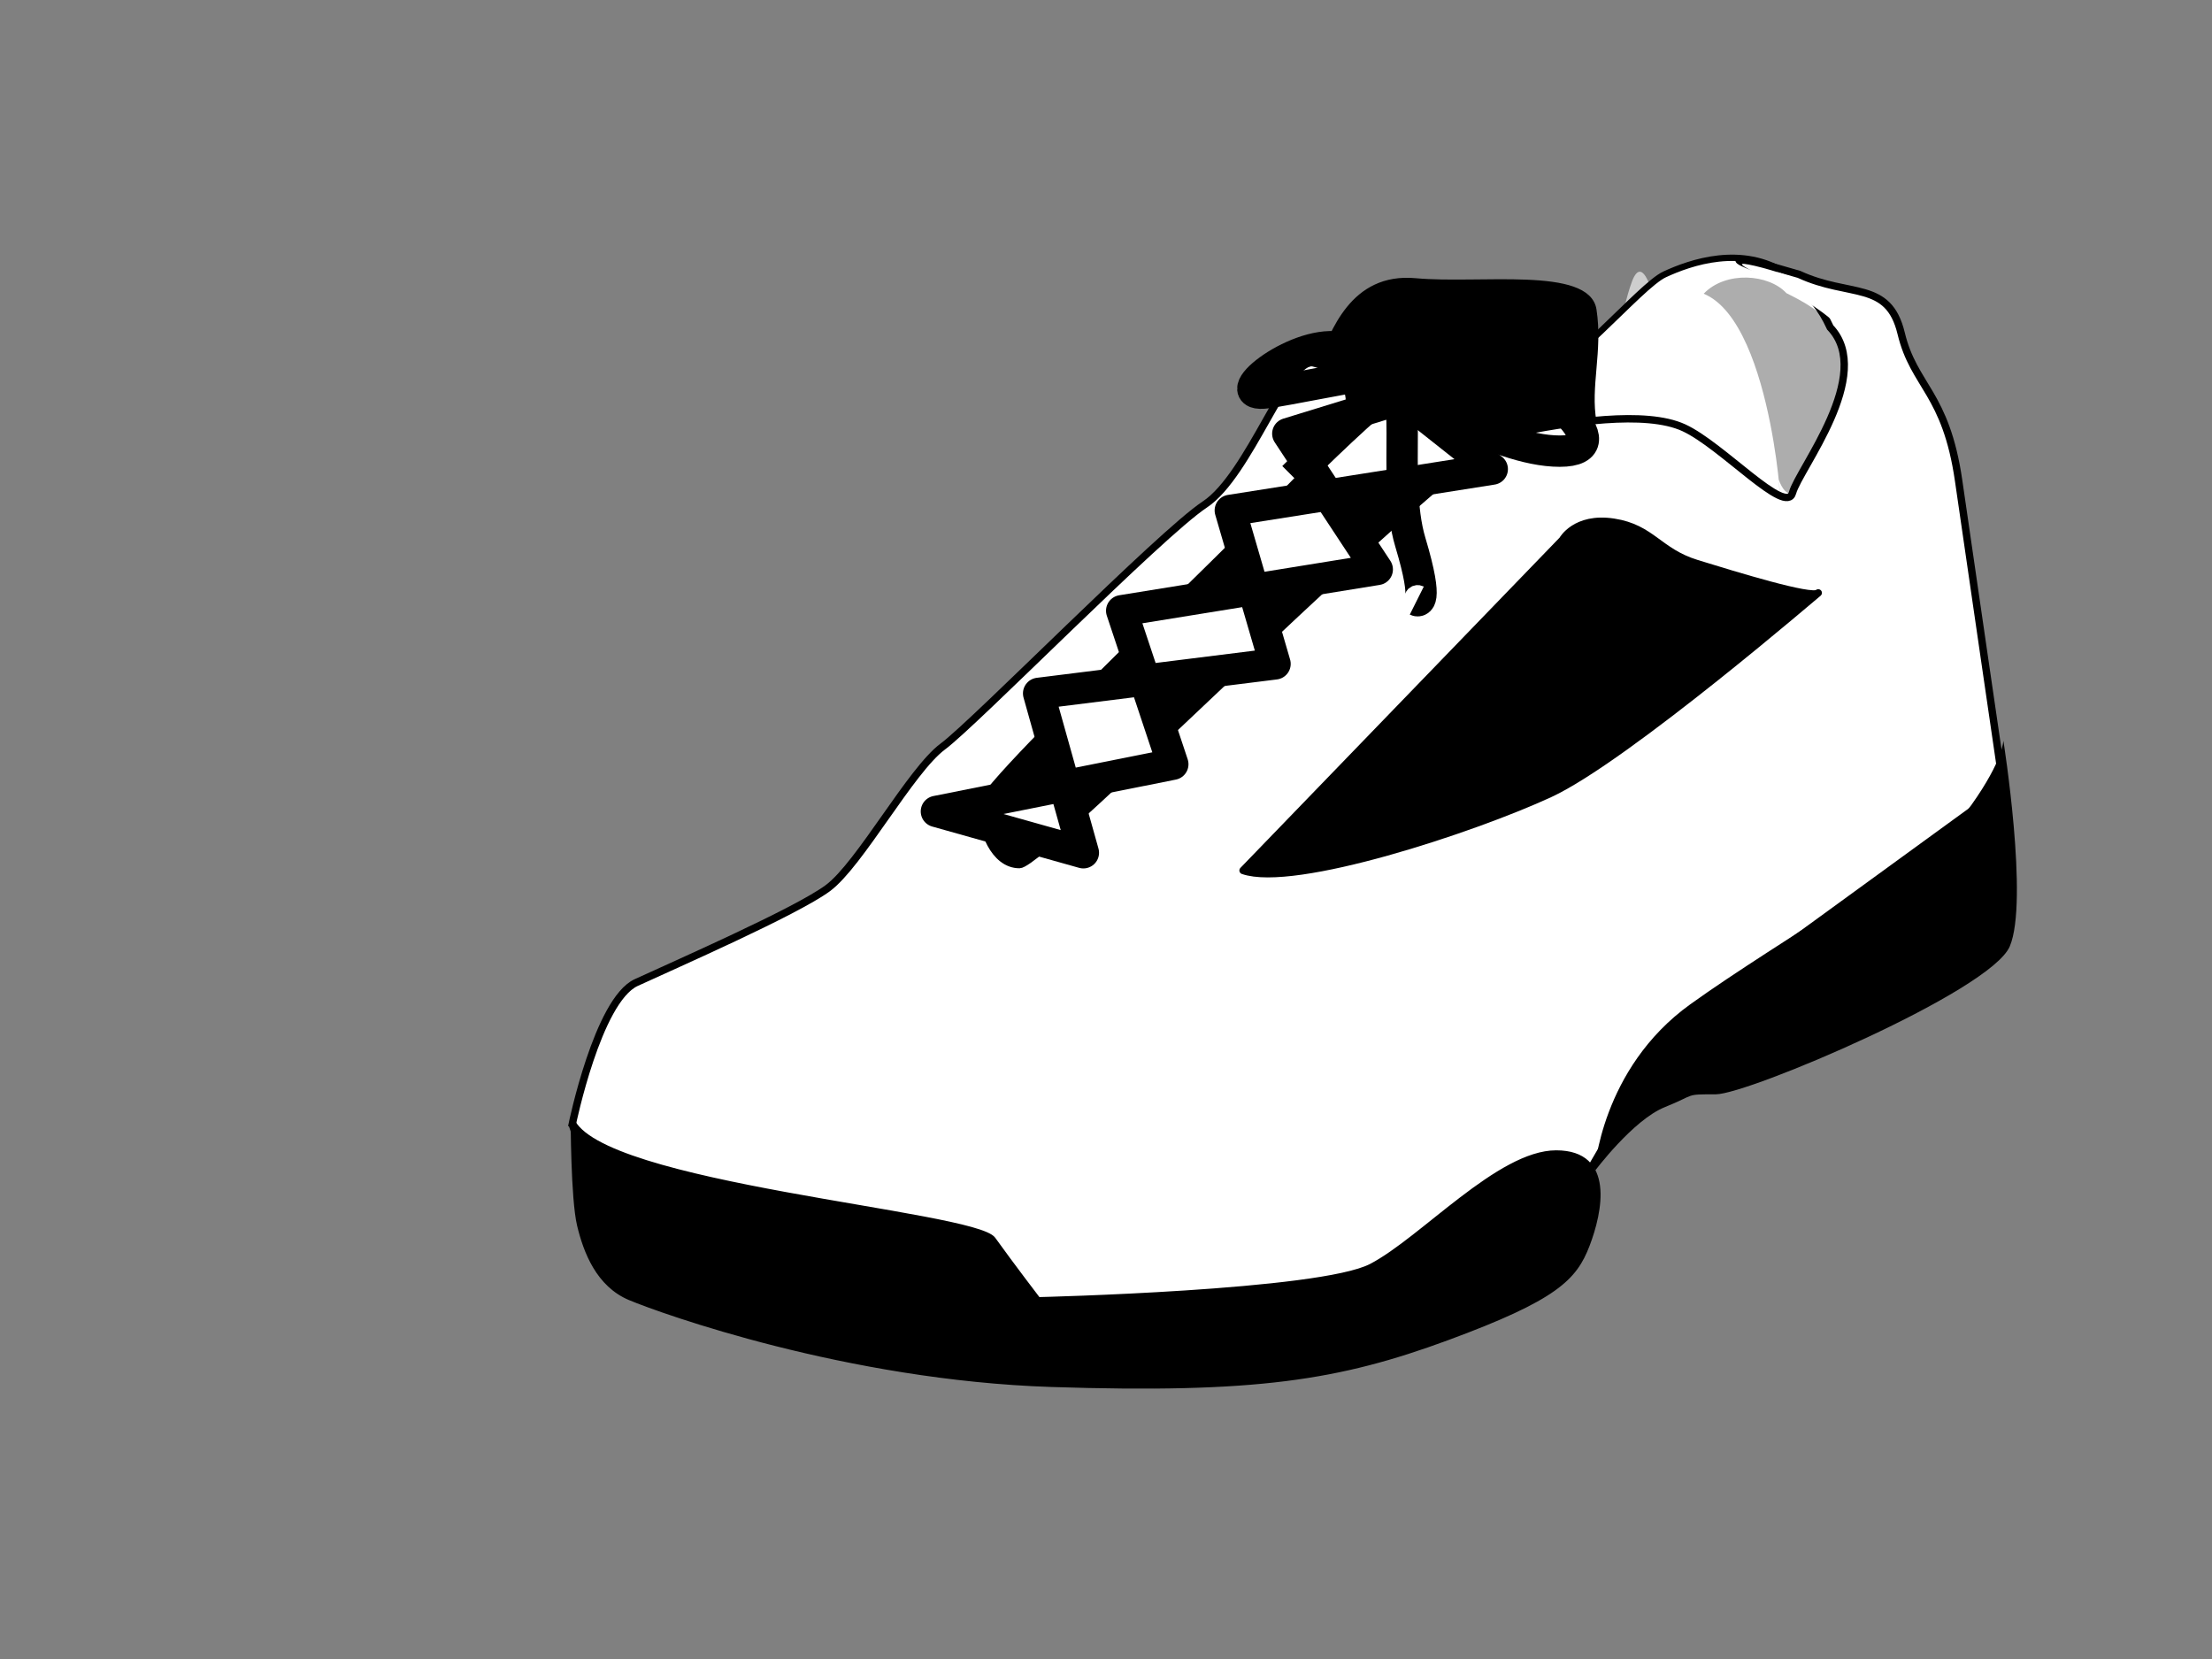
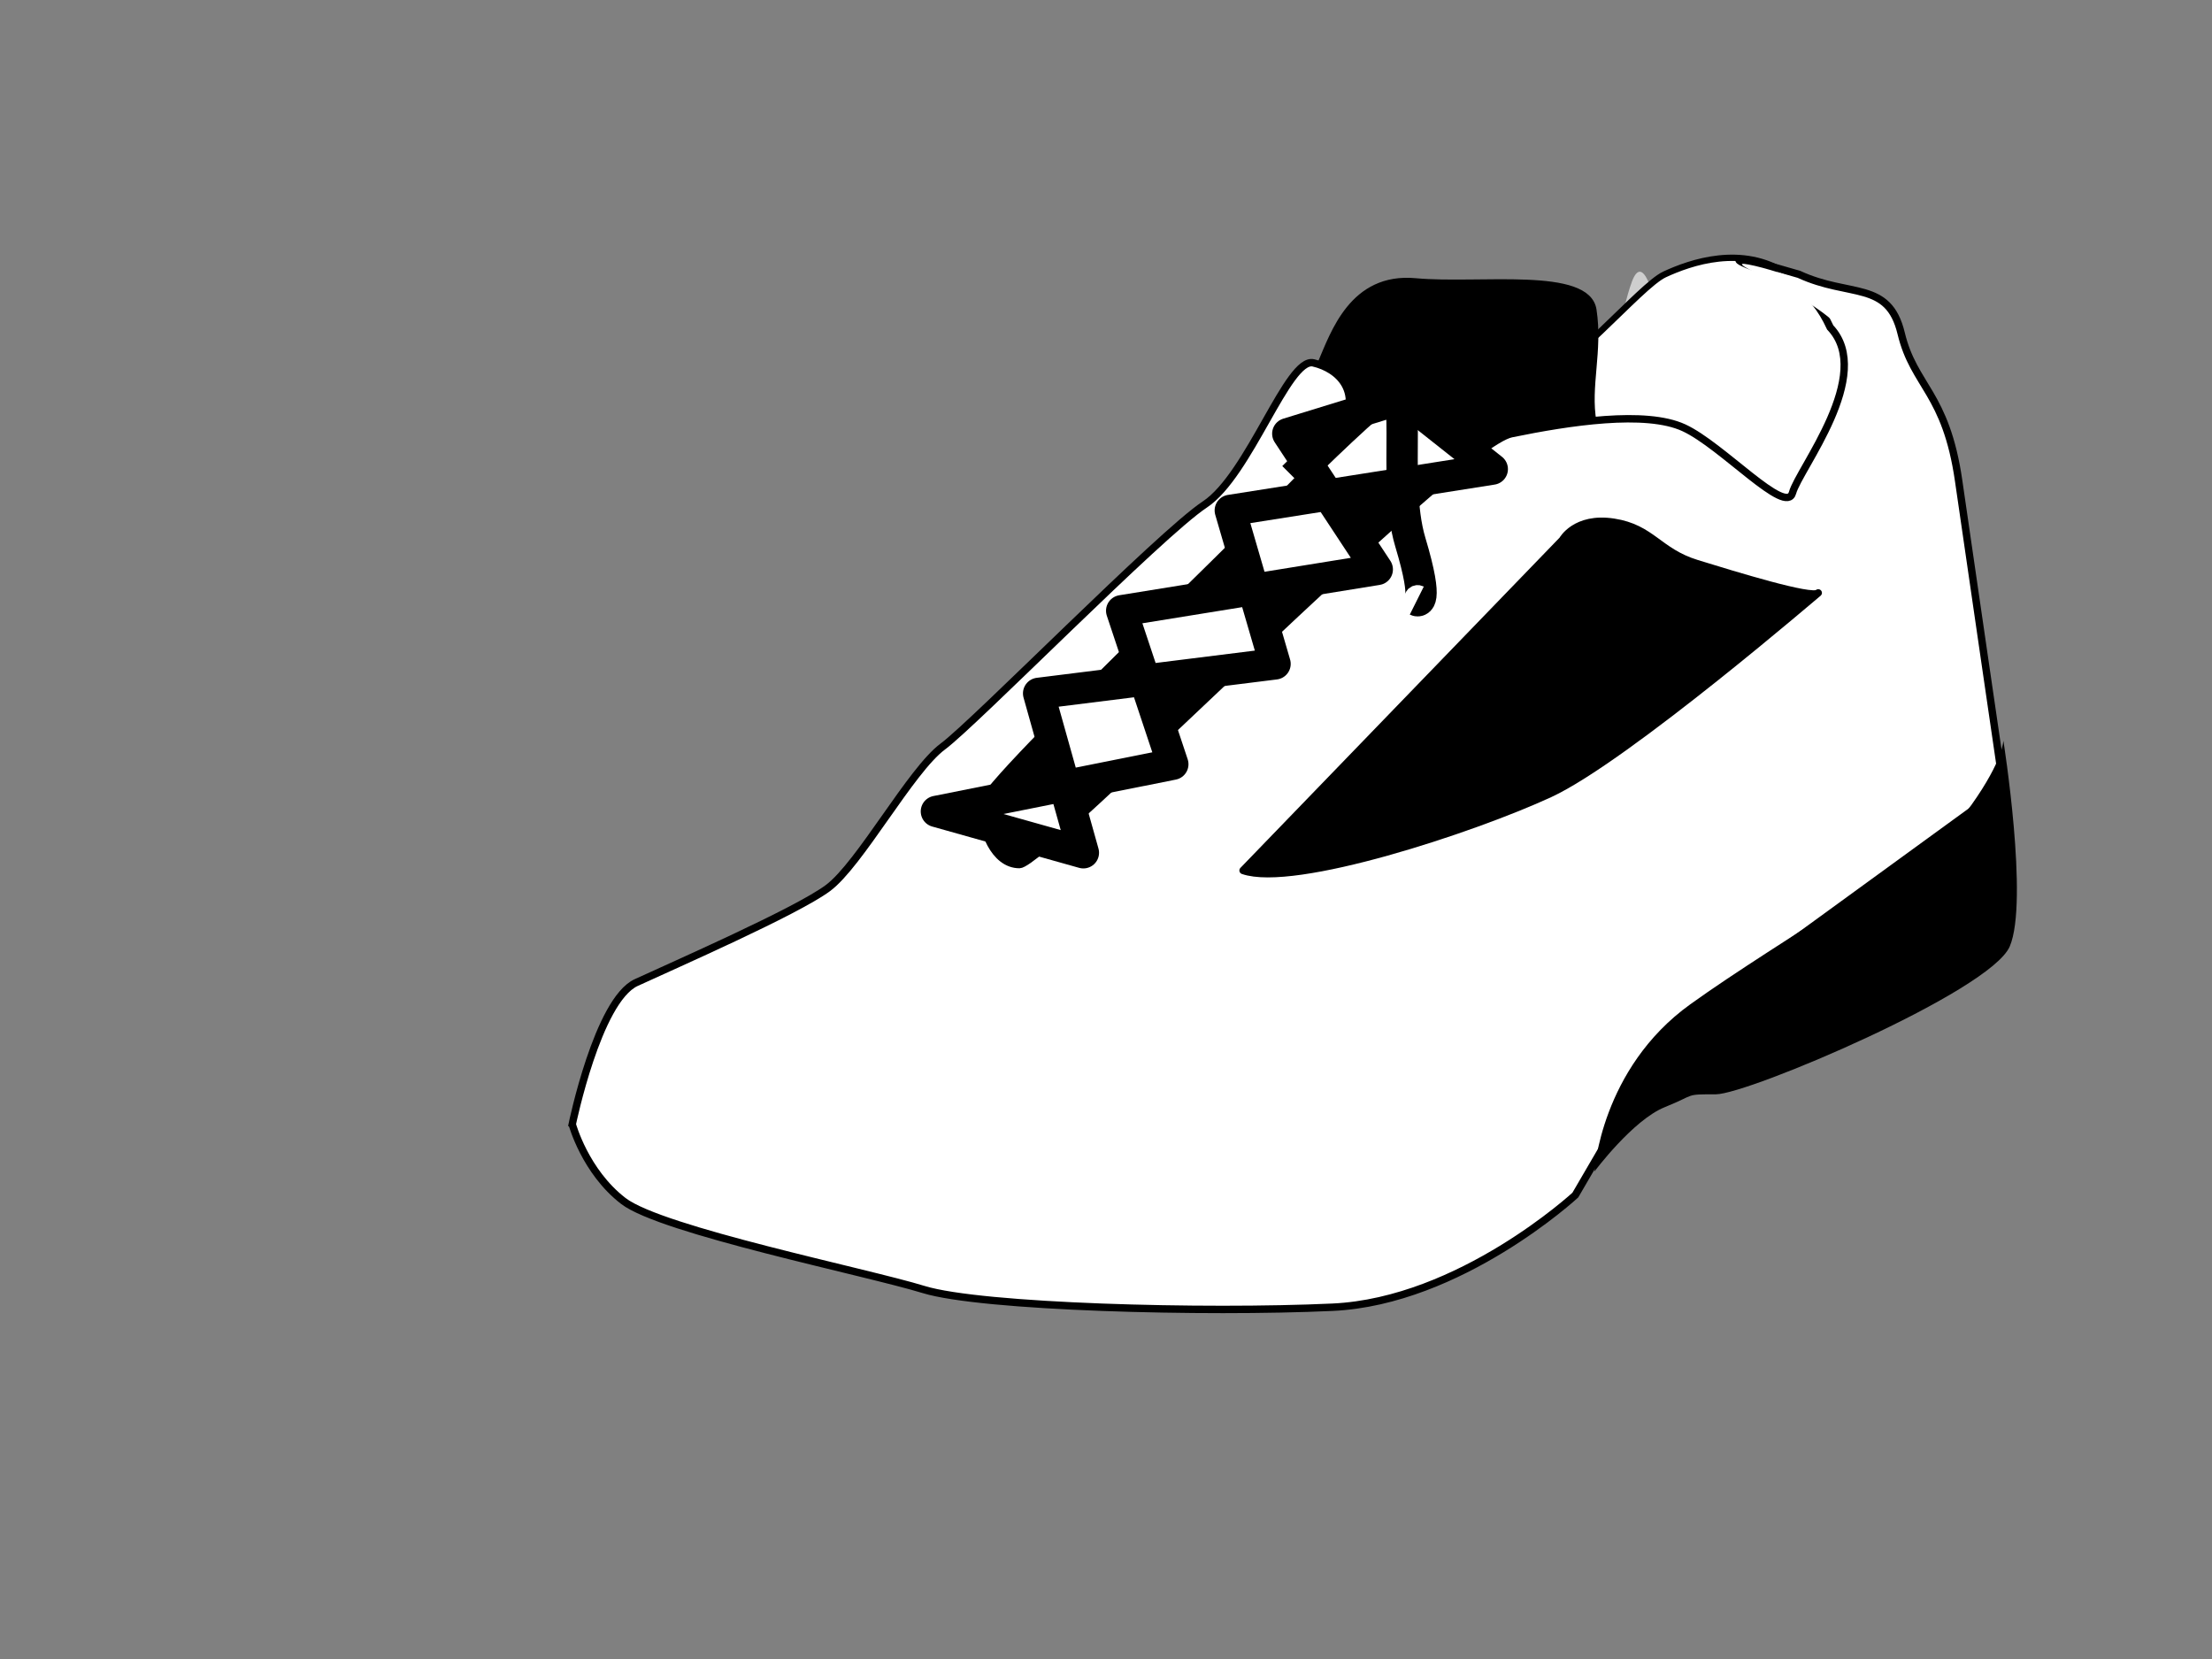
<svg xmlns="http://www.w3.org/2000/svg" width="500" height="375">
  <rect width="100%" height="100%" fill="#808080" stroke="none" />
  <title>yellow shoe</title>
  <defs>
    <pattern width="131.094" patternUnits="userSpaceOnUse" patternTransform="translate(-311.625, -153.031)" id="pattern2966" height="131.125">
      <path fill="none" fill-opacity="0.75" fill-rule="evenodd" stroke="#000000" stroke-width="1px" id="path2968" d="m40.094,0.5l0,31.125l56.562,0l0,-31.125l-56.562,0zm56.562,31.125l0,62.219l33.938,0l0,-62.219l-33.938,0zm0,62.219l-56.562,0l0,36.781l56.562,0l0,-36.781zm-56.562,0l0,-62.219l-39.594,0l0,62.219l39.594,0z" />
    </pattern>
  </defs>
  <g>
    <title>Layer 1</title>
    <path fill="#000000" fill-opacity="0.227" fill-rule="evenodd" stroke-width="1px" id="path2942" d="m393.382,144.751c2.256,-5.641 2.256,31.588 1.128,33.844c-117.326,22.563 -186.142,7.897 -186.142,7.897c0,0 86.866,7.897 174.86,-20.306c7.897,-6.769 10.153,-21.435 10.153,-21.435z" />
    <path fill="#ffffff" fill-opacity="0.616" fill-rule="evenodd" stroke-width="1px" id="path2904" d="m373.307,65.736c0,0 -2.172,-8.161 -4.442,-2.04c-2.27,6.121 -4.826,21.423 -9.436,27.544c-3.132,5.223 -19.143,23.617 -6.148,13.749c21.322,-22.443 20.026,-39.253 20.026,-39.253z" />
    <path fill="#ffffff" fill-rule="evenodd" stroke="#000000" stroke-width="1.425" stroke-miterlimit="4" id="path2244" d="m301.205,87.358c0,0 27.439,8.005 40.437,2.668c12.997,-5.337 28.883,-25.349 34.66,-28.017c5.777,-2.668 17.5,-6.805 27.609,-0.134c10.109,6.671 10.294,-0.701 13.183,13.975c2.888,14.676 3.978,40.859 -7.576,43.528c-11.553,2.668 -108.312,-32.019 -108.312,-32.019z" />
    <path fill="#000000" fill-rule="evenodd" stroke="#000000" stroke-width="0.921" stroke-miterlimit="4" id="path2256" d="m218.887,176.745l83.762,-84.051c0,0 -7.221,-4.002 -4.333,-10.673c2.888,-6.671 7.221,-20.012 21.663,-18.678c14.442,1.334 38.992,-2.668 40.437,6.671c1.444,9.339 -1.444,17.344 0,25.349c1.444,8.005 -5.777,2.668 -10.109,8.005c-4.332,5.337 -115.533,97.392 -115.533,97.392l-17.33,-6.671l1.444,-17.344z" />
-     <path fill="#000000" fill-opacity="0.324" fill-rule="evenodd" stroke-width="1px" id="path2319" d="m385.101,66.392c5.008,-5.223 14.704,-4.462 18.704,-0.125c7.084,3.53 19.914,10.255 10.688,28.306c-3.296,10.317 -8.973,23.109 -12.437,13.851c1,15.177 -0.502,-35.252 -16.956,-42.032z" />
    <path fill="#ffffff" fill-rule="evenodd" stroke="#000000" stroke-width="1.675" stroke-miterlimit="4" id="path1465" d="m129.349,254.126c0,0 5.777,-28.017 14.442,-32.019c8.665,-4.002 36.104,-16.01 43.325,-21.346c7.221,-5.337 18.774,-26.683 25.995,-32.019c7.221,-5.337 49.102,-48.029 59.211,-54.7c10.109,-6.671 18.774,-33.353 24.551,-32.019c5.777,1.334 11.553,6.671 5.777,16.01c-5.777,9.339 -80.873,78.714 -80.873,84.051c0,5.337 2.888,13.341 8.665,13.341c5.777,0 98.203,-94.724 111.201,-97.392c12.997,-2.668 30.327,-5.337 38.992,-1.334c8.665,4.002 23.107,20.012 24.551,14.676c1.444,-5.337 18.63,-26.672 8.521,-37.345c-4.121,-8.927 -9.305,-10.67 -16.526,-13.338c-7.221,-2.668 -5.394,-3.077 9.449,1.32c11.553,5.337 20.218,1.334 23.107,13.341c2.888,12.007 10.109,13.341 12.997,33.353c2.888,20.012 10.109,69.375 10.109,69.375l-67.876,49.363l-8.665,8.005l-20.218,34.688c0,0 -25.995,24.014 -54.878,25.349c-28.883,1.334 -79.429,0 -92.427,-4.002c-12.997,-4.002 -59.211,-13.341 -67.876,-20.012c-8.665,-6.671 -11.553,-17.344 -11.553,-17.344z" />
-     <path fill="#000000" fill-rule="evenodd" stroke="#000000" stroke-width="0.712px" id="path1467" d="m129.349,252.835c0,0 0,18.097 1.444,24.129c1.444,6.032 4.333,13.573 11.553,16.589c7.221,3.016 49.102,18.097 95.315,19.605c46.213,1.508 64.987,-1.508 89.538,-10.557c24.551,-9.048 28.883,-13.573 31.772,-21.113c2.888,-7.54 5.777,-21.113 -7.221,-21.113c-12.997,0 -30.327,19.605 -41.881,25.637c-11.553,6.032 -75.097,7.54 -75.097,7.54c0,0 -5.777,-7.54 -10.109,-13.573c-4.332,-6.032 -89.538,-12.065 -95.315,-27.145z" />
    <path fill="#ffffff" fill-opacity="0.346" fill-rule="evenodd" stroke-width="1px" id="path2240" d="m195.781,207.431c0,0 -24.551,6.671 -33.216,12.007c-8.665,5.337 -8.665,2.668 -7.221,6.671c1.444,4.002 24.551,16.01 67.876,6.671c43.325,-9.339 118.422,-26.683 90.982,-25.349c-27.439,1.334 -75.097,14.676 -85.206,13.341c-10.109,-1.334 -33.216,-13.341 -33.216,-13.341z" />
    <path fill="#000000" fill-rule="evenodd" stroke-width="1px" id="path2242" d="m360.416,264.799c0,0 1.444,-23.258 21.663,-37.794c20.218,-14.536 56.322,-34.887 63.543,-45.062c7.221,-10.175 7.221,-14.536 7.221,-14.536c0,0 5.777,36.34 1.444,46.516c-4.332,10.175 -59.211,33.433 -66.432,33.433c-7.221,0 -4.332,0 -11.553,2.907c-7.221,2.907 -15.886,14.536 -15.886,14.536z" />
    <path fill="#ffffff" fill-rule="evenodd" stroke-width="1px" id="path2254" d="m407.267,111.036c0,0 8.987,-10.586 9.861,-18.591c0.874,-8.005 5.101,-11.038 -1.892,-19.043c-7.562,-7.535 -26.987,-14.943 -19.994,-13.609c6.993,1.334 25.754,7.628 28.377,15.633c2.622,8.005 0.257,18.266 -4.988,26.271c-5.245,8.005 -7.867,21.346 -11.364,9.339z" />
    <path fill="#ffffff" fill-rule="evenodd" stroke="#000000" stroke-width="7.088" stroke-linecap="round" stroke-linejoin="round" stroke-miterlimit="4" id="path2280" d="m211.667,183.416l33.216,9.339l-10.109,-36.022l53.434,-6.671l-10.109,-34.688l59.211,-9.339l-20.218,-16.01l-25.995,8.005l20.218,30.685l-57.767,9.339l11.553,34.688l-53.434,10.673z" />
    <path fill="#000000" fill-rule="evenodd" stroke="#000000" stroke-width="1.675" stroke-linecap="round" stroke-linejoin="round" stroke-miterlimit="4" id="path2282" d="m280.987,196.758l72.208,-74.712c0,0 2.888,-5.337 11.553,-4.002c8.665,1.334 10.109,6.671 18.774,9.339c8.665,2.668 25.995,8.005 27.439,6.671c1.444,-1.334 -43.325,37.356 -60.655,45.361c-17.33,8.005 -57.767,21.346 -69.32,17.344z" />
-     <path fill="none" fill-opacity="0.75" fill-rule="evenodd" stroke="#000000" stroke-width="7.088" stroke-linecap="round" stroke-linejoin="round" stroke-miterlimit="4" id="path2321" d="m315.848,87.293c0,0 -2.937,-7.342 -13.216,-8.811c-10.279,-1.468 -26.432,11.748 -16.153,10.279c10.279,-1.468 41.117,-8.811 51.396,-5.874c10.279,2.937 29.369,19.09 14.684,19.09c-14.684,0 -36.711,-14.684 -36.711,-14.684z" />
    <path fill="none" fill-opacity="0.75" fill-rule="evenodd" stroke="#000000" stroke-width="7.088" stroke-miterlimit="4" id="path2323" d="m292.353,107.851c0,0 13.216,-13.216 20.558,-19.09c7.342,-5.874 1.468,19.09 5.874,33.774c4.405,14.684 1.468,13.216 1.468,13.216" />
  </g>
</svg>